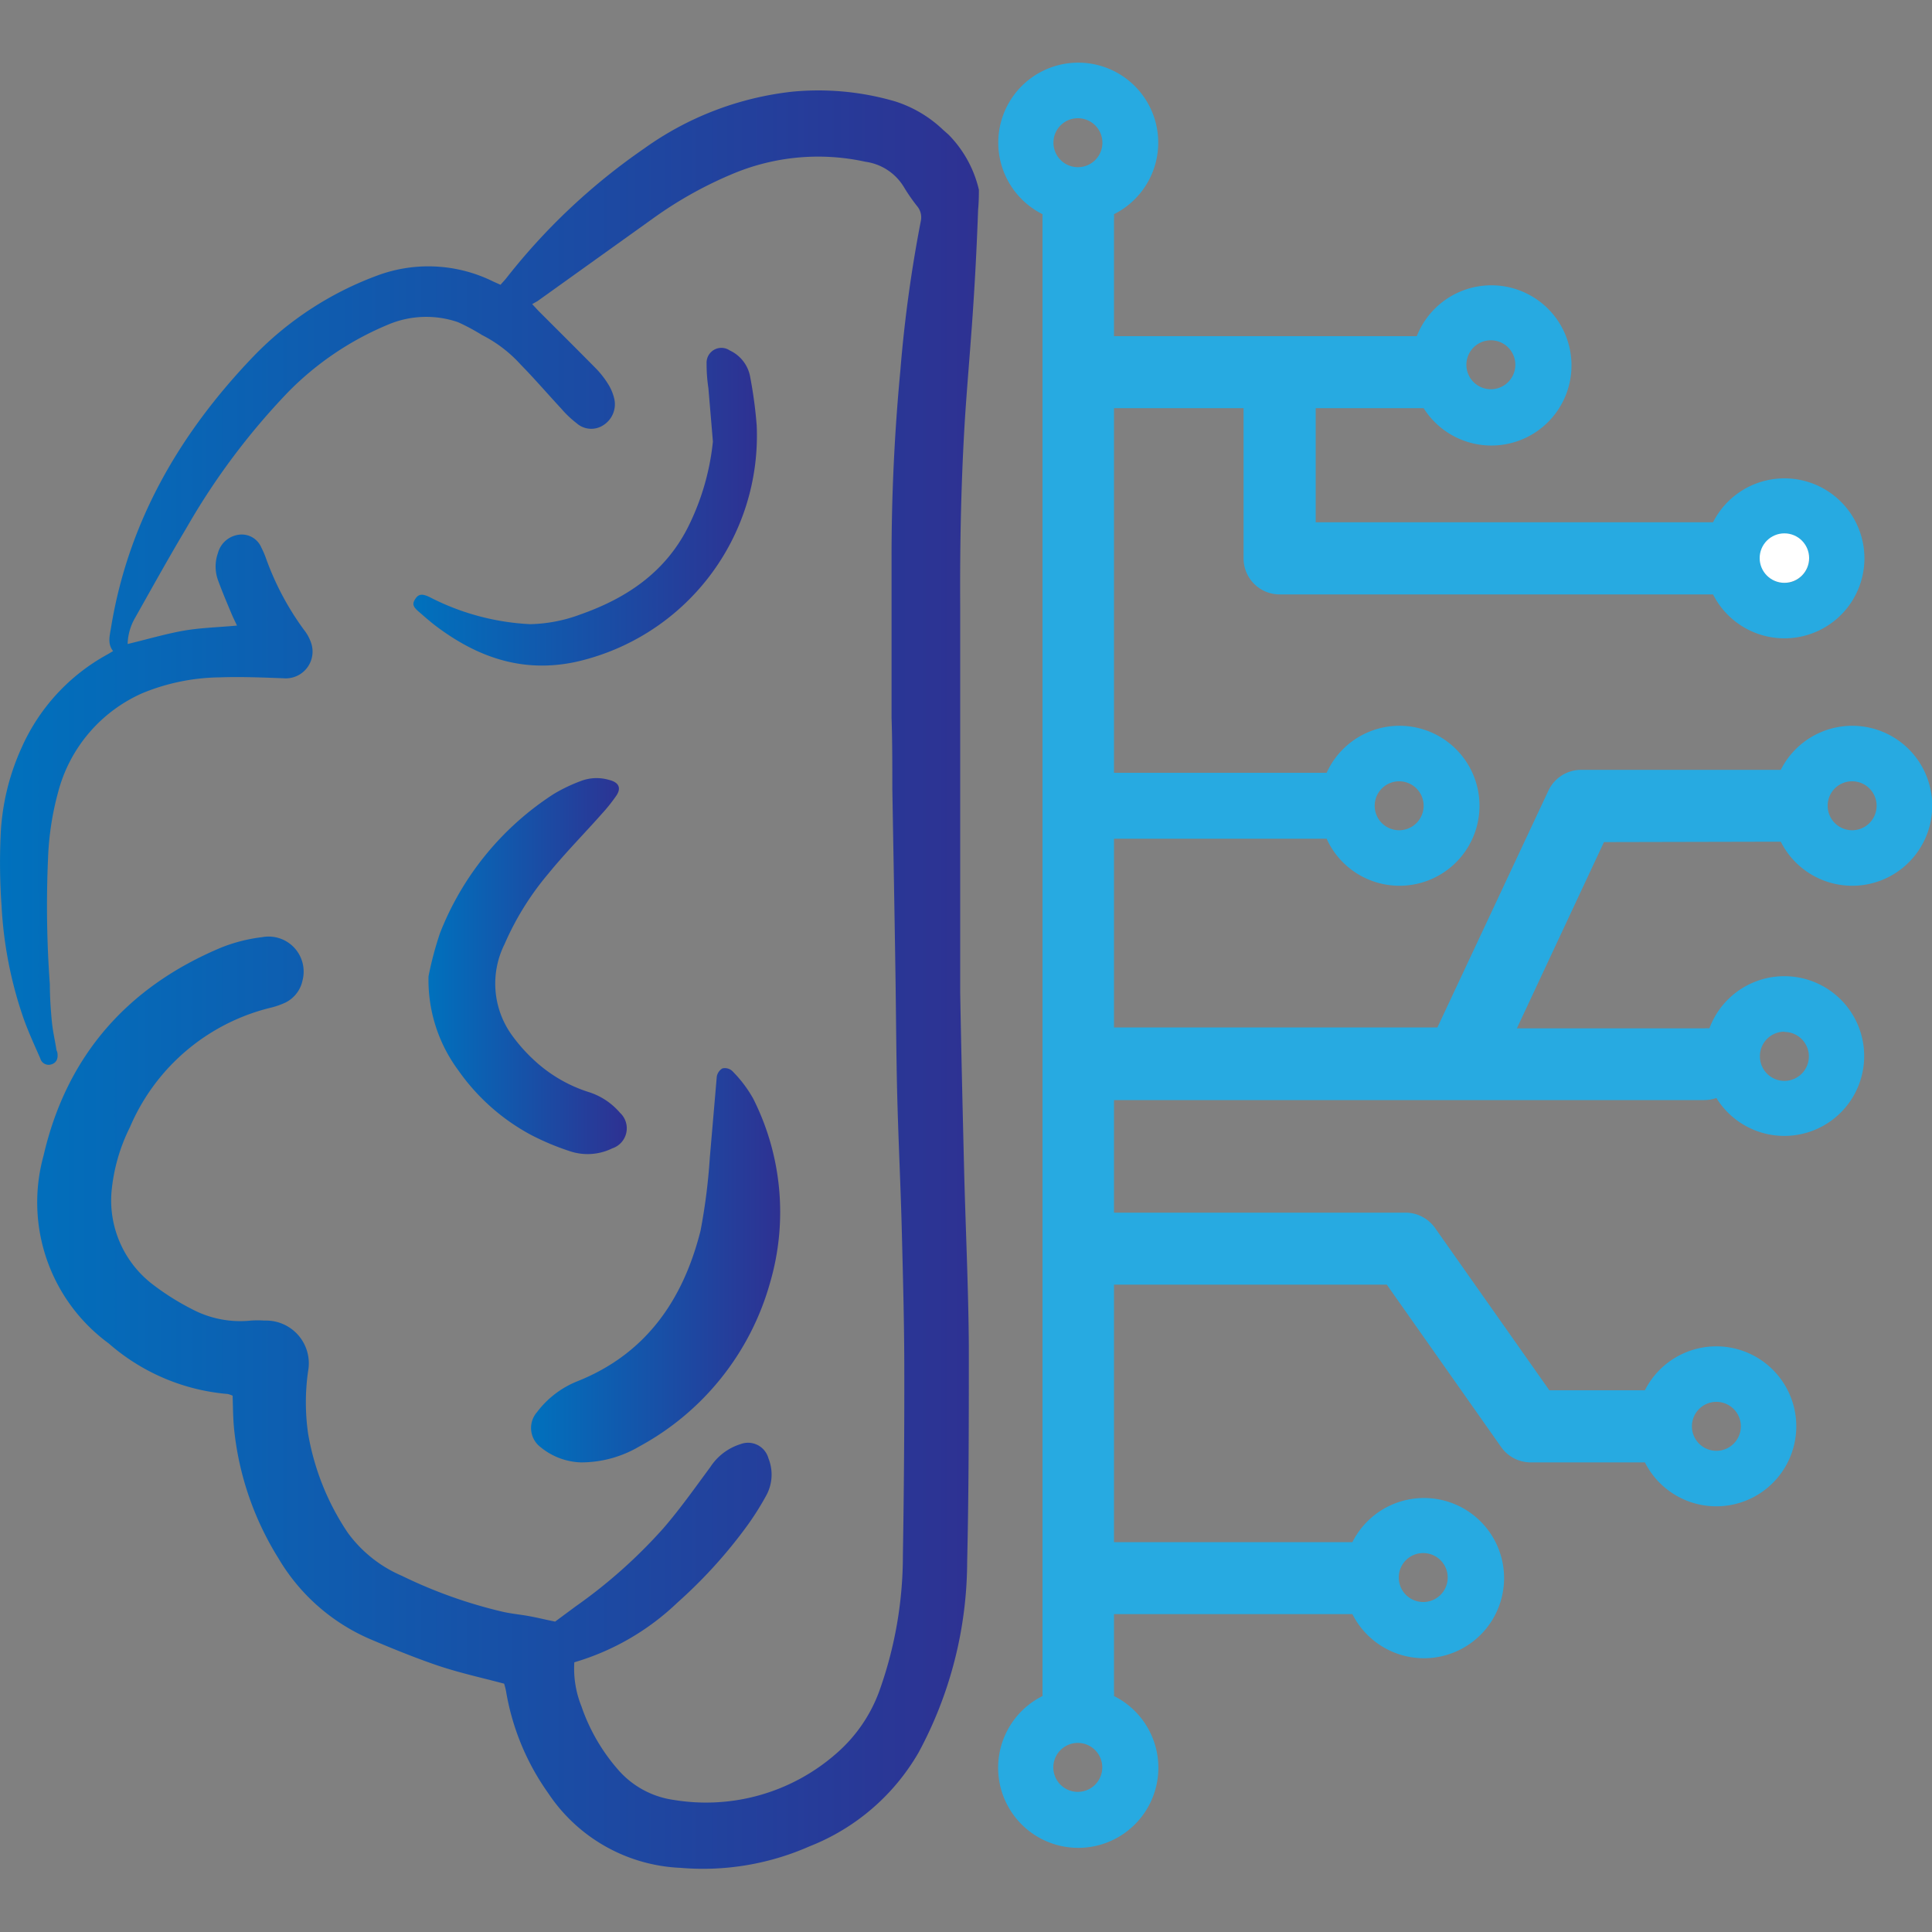
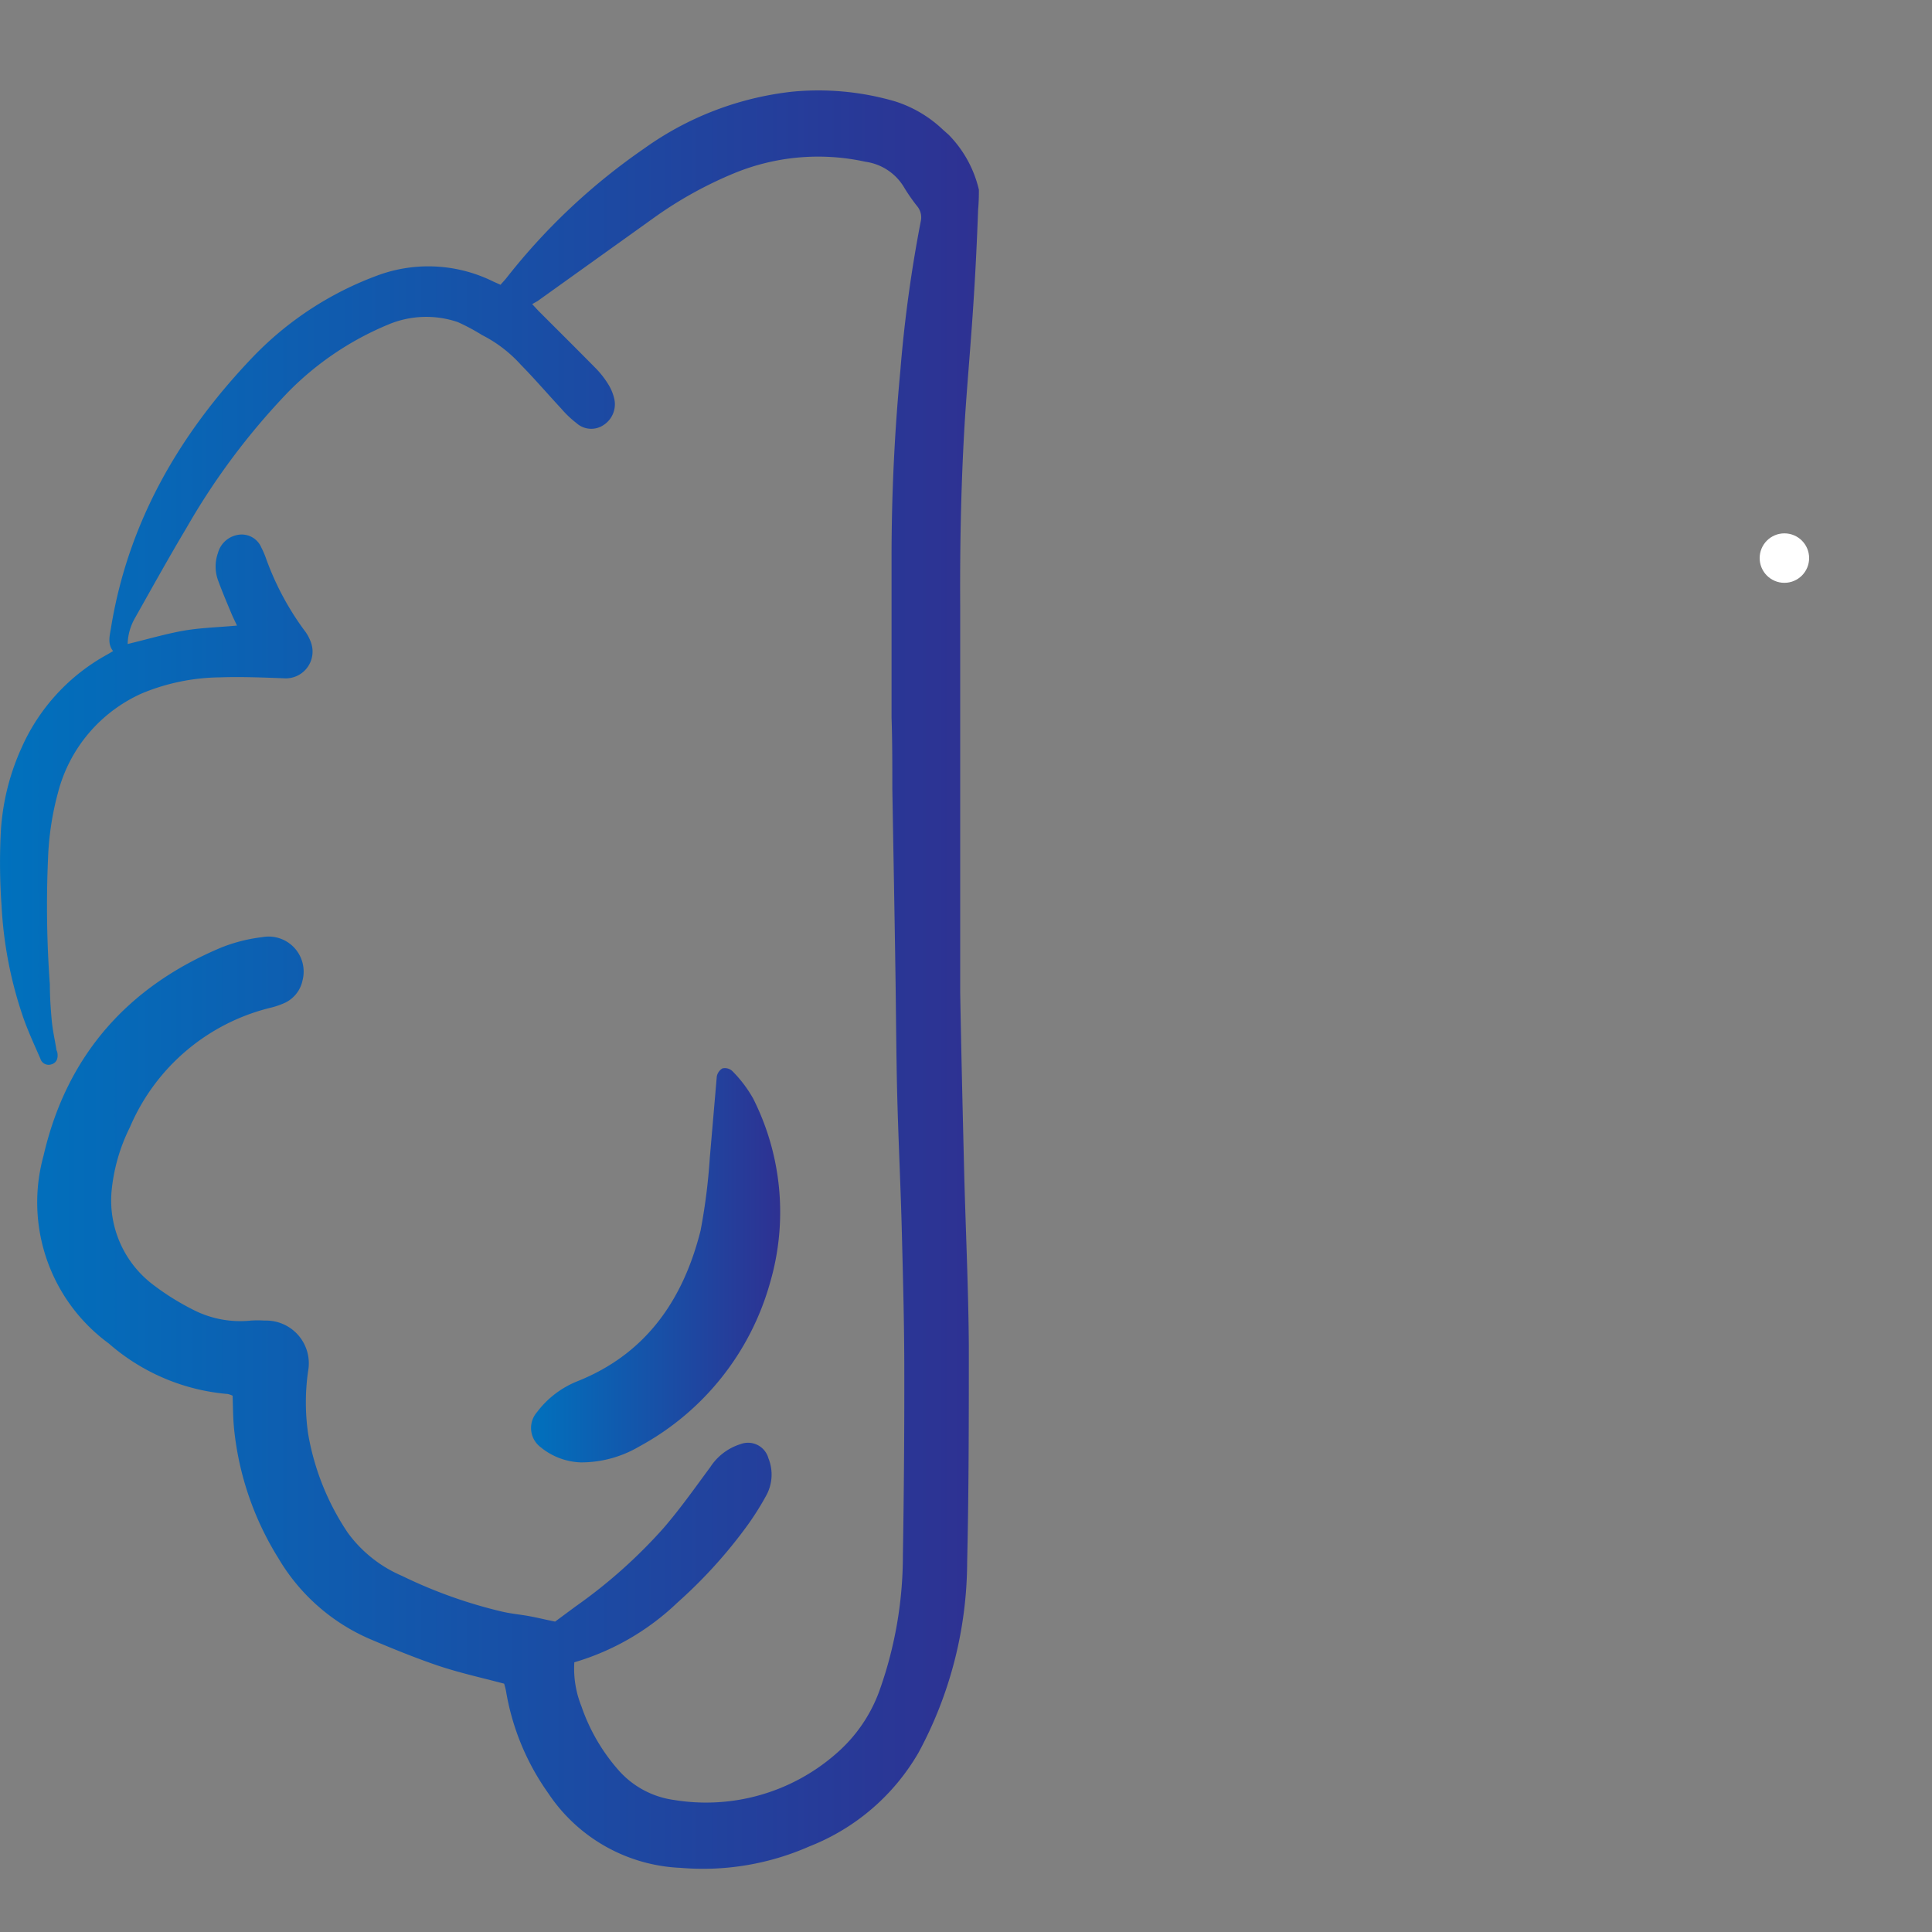
<svg xmlns="http://www.w3.org/2000/svg" xmlns:xlink="http://www.w3.org/1999/xlink" id="Layer_1" data-name="Layer 1" viewBox="0 0 150 150">
  <rect x="0" y="0" width="150" height="150" fill="#808080" stroke="none" />
  <defs>
    <style>.cls-1,.cls-2,.cls-3,.cls-4{fill-rule:evenodd;}.cls-1{fill:url(#New_Gradient_Swatch_2);}.cls-2{fill:url(#New_Gradient_Swatch_2-2);}.cls-3{fill:url(#New_Gradient_Swatch_2-3);}.cls-4{fill:url(#New_Gradient_Swatch_2-4);}.cls-5{fill:#27aae1;}.cls-6{fill:#fff;}</style>
    <linearGradient id="New_Gradient_Swatch_2" y1="76.08" x2="76.03" y2="76.08" gradientUnits="userSpaceOnUse">
      <stop offset="0" stop-color="#0071bd" />
      <stop offset="1" stop-color="#2e3192" />
    </linearGradient>
    <linearGradient id="New_Gradient_Swatch_2-2" x1="41.2" y1="98.23" x2="60.59" y2="98.23" xlink:href="#New_Gradient_Swatch_2" />
    <linearGradient id="New_Gradient_Swatch_2-3" x1="33.27" y1="74.99" x2="48.61" y2="74.99" xlink:href="#New_Gradient_Swatch_2" />
    <linearGradient id="New_Gradient_Swatch_2-4" x1="32.16" y1="39.35" x2="58.78" y2="39.35" xlink:href="#New_Gradient_Swatch_2" />
  </defs>
  <title>agnix-edge-icon</title>
  <path class="cls-1" d="M76,14.73c0,.36,0,.89-.06,1.55-.27,7.49-.69,11.3-1,15.89-.32,5-.42,10-.39,15,0,3.76,0,7.51,0,11.27s0,7.58,0,11.36c0,2.43,0,4.86,0,7.29.08,4.53.19,9.06.3,13.59s.34,9.25.37,13.88c0,5.57,0,11.14-.13,16.71a31.32,31.32,0,0,1-3.78,14.81,16.91,16.91,0,0,1-8.46,7.27,20.47,20.47,0,0,1-10,1.67,13,13,0,0,1-10.28-5.79,19.09,19.09,0,0,1-3.28-7.92,5.6,5.6,0,0,0-.15-.59c-1.77-.47-3.51-.85-5.19-1.42s-3.58-1.34-5.33-2.09a15.27,15.27,0,0,1-7-6.22A23.46,23.46,0,0,1,18.18,111c-.09-.86-.09-1.74-.12-2.64a1.9,1.9,0,0,0-.38-.13,16.06,16.06,0,0,1-9.23-3.92A13.58,13.58,0,0,1,3.38,89.73C5.16,82,9.87,76.63,17.17,73.57a12.56,12.56,0,0,1,3.19-.81,2.72,2.72,0,0,1,3.13,3.35,2.48,2.48,0,0,1-1.31,1.72,6.16,6.16,0,0,1-1.09.39,16,16,0,0,0-11,9.29,14.08,14.08,0,0,0-1.43,5,8.21,8.21,0,0,0,3.3,7.29,19.61,19.61,0,0,0,3,1.87,8,8,0,0,0,4.51.86,7.72,7.72,0,0,1,1.07,0,3.32,3.32,0,0,1,3.38,3.93,17.06,17.06,0,0,0,0,4.84A19.73,19.73,0,0,0,27,119a10.15,10.15,0,0,0,4.21,3.35A37.14,37.14,0,0,0,39,125.13c.69.16,1.4.22,2.1.35s1.2.26,2,.42l1.58-1.17a39.7,39.7,0,0,0,6.81-6.06c1.31-1.51,2.47-3.16,3.66-4.77a4.34,4.34,0,0,1,2.35-1.78,1.64,1.64,0,0,1,2.16,1.1,3.38,3.38,0,0,1-.18,2.91,22.17,22.17,0,0,1-1.45,2.3,37.64,37.64,0,0,1-5.44,6,19.51,19.51,0,0,1-8,4.63,7.85,7.85,0,0,0,.55,3.41,14.69,14.69,0,0,0,2.85,4.93,7,7,0,0,0,4.35,2.35A15.32,15.32,0,0,0,65,136.08a11.71,11.71,0,0,0,3.26-4.76,31.21,31.21,0,0,0,1.84-10.56q.12-7.14.11-14.28c0-3.6-.1-7.19-.19-10.78s-.27-7.12-.36-10.68c-.08-3.2-.09-6.41-.14-9.61-.07-4.73-.16-9.45-.24-14.18,0-1.84,0-3.69-.06-5.53q0-6.23,0-12.43,0-7.25.68-14.46a106,106,0,0,1,1.59-11.64A1.35,1.35,0,0,0,71.2,16a14.13,14.13,0,0,1-1-1.44,4.14,4.14,0,0,0-3-2,17.13,17.13,0,0,0-10.2.89,31,31,0,0,0-6.19,3.43l-9.08,6.5-.41.23c.25.27.41.45.58.62,1.47,1.47,2.94,2.93,4.39,4.4a7.13,7.13,0,0,1,.9,1.15A3.72,3.72,0,0,1,47.7,31a1.92,1.92,0,0,1-.84,2,1.71,1.71,0,0,1-2.09-.14,7.93,7.93,0,0,1-1.19-1.13c-1.06-1.14-2.07-2.32-3.16-3.43a10.35,10.35,0,0,0-3-2.29,15.64,15.64,0,0,0-1.87-1,7.59,7.59,0,0,0-5.41.19,23.52,23.52,0,0,0-7.76,5.23A53.87,53.87,0,0,0,14.47,41c-1.38,2.31-2.68,4.66-4,7a4.26,4.26,0,0,0-.56,2c1.43-.34,2.78-.74,4.16-1s2.82-.29,4.33-.43c-.17-.36-.31-.64-.43-.93-.36-.86-.73-1.73-1.05-2.61a3.12,3.12,0,0,1,0-2.09,1.94,1.94,0,0,1,1.67-1.43,1.65,1.65,0,0,1,1.7,1,7,7,0,0,1,.38.89A21.78,21.78,0,0,0,23.6,48.9a3.36,3.36,0,0,1,.55,1A2.08,2.08,0,0,1,22,52.66c-1.65-.06-3.3-.13-4.95-.07a16.23,16.23,0,0,0-6,1.23A11.61,11.61,0,0,0,4.5,61.55a22.46,22.46,0,0,0-.77,5.08,84.31,84.31,0,0,0,.14,9.8c0,.91.06,1.82.14,2.72s.24,1.52.36,2.28c0,.1.06.19.08.28.09.49-.08.82-.47.93a.67.67,0,0,1-.85-.46c-.44-1-.9-2-1.28-3.05A31.65,31.65,0,0,1,.12,70.3a46.82,46.82,0,0,1-.07-5.43A18.26,18.26,0,0,1,1.7,58,15.33,15.33,0,0,1,8.36,50.8l.42-.25c-.45-.57-.26-1.19-.16-1.82,1.34-8.22,5.33-15.07,11-21a25.75,25.75,0,0,1,9.68-6.34,11.36,11.36,0,0,1,9,.47l.56.25c.18-.21.36-.39.51-.59A48.65,48.65,0,0,1,50,11.54,24.31,24.31,0,0,1,61.49,7.12a21.24,21.24,0,0,1,8,.75,9.58,9.58,0,0,1,3.72,2.2l.44.39A9,9,0,0,1,76,14.73Z" />
  <path class="cls-2" d="M55.65,83.6a.91.91,0,0,1,.44-.65.85.85,0,0,1,.76.2,9.84,9.84,0,0,1,1.63,2.15,19.56,19.56,0,0,1,1.31,14.28A20.85,20.85,0,0,1,49.64,112.3a8.9,8.9,0,0,1-4.54,1.24A5.19,5.19,0,0,1,42,112.38a1.87,1.87,0,0,1-.3-2.75,7.31,7.31,0,0,1,3.13-2.39c5.34-2.13,8.21-6.33,9.56-11.69a46.24,46.24,0,0,0,.72-5.67" />
-   <path class="cls-3" d="M33.27,75.8a26.6,26.6,0,0,1,.89-3.35A22.69,22.69,0,0,1,43,61.64a12.64,12.64,0,0,1,2.09-1,3.42,3.42,0,0,1,2.19-.09c.76.18,1,.63.54,1.27a13,13,0,0,1-1.09,1.36c-1.37,1.55-2.81,3-4.14,4.63a22.14,22.14,0,0,0-3.42,5.5,6.85,6.85,0,0,0,.53,7,13,13,0,0,0,2.16,2.35,11.2,11.2,0,0,0,3.79,2.11,5.27,5.27,0,0,1,2.48,1.62,1.64,1.64,0,0,1-.6,2.77,4.33,4.33,0,0,1-3.31.21,20,20,0,0,1-3-1.26,16.27,16.27,0,0,1-5.63-5A11.78,11.78,0,0,1,33.27,75.8Z" />
-   <path class="cls-4" d="M55.35,34.28,55,30.14a12.62,12.62,0,0,1-.14-1.93,1.15,1.15,0,0,1,1.8-1,2.8,2.8,0,0,1,1.59,2.09,33.9,33.9,0,0,1,.5,3.74,18,18,0,0,1-14,18.34c-4.14.9-7.66-.33-10.9-2.77-.46-.35-.9-.74-1.34-1.12s-.53-.59-.26-1,.58-.38,1.11-.13a19,19,0,0,0,7.8,2.1,11.78,11.78,0,0,0,3.89-.75c3.56-1.25,6.55-3.24,8.33-6.71A19.22,19.22,0,0,0,55.35,34.28Z" />
-   <path class="cls-5" d="M138,65.35h.26a6.21,6.21,0,1,0,0-5.58h-15.5a2.81,2.81,0,0,0-2.54,1.61L111.6,79.77s0,0,0,0H86.49V65.12H103A6.21,6.21,0,1,0,103,60H86.49V31.69H96.55V43.35a2.8,2.8,0,0,0,2.8,2.8H133a6.21,6.21,0,1,0,0-5.6H102.15V31.69h8.38A6.22,6.22,0,1,0,110,26.1H86.49V17a2.22,2.22,0,0,0,0-.37,6.21,6.21,0,1,0-5.55,0c0,.12,0,.24,0,.37V131.32c0,.12,0,.24,0,.36a6.22,6.22,0,1,0,5.55,0,2.19,2.19,0,0,0,0-.36v-6H105a6.22,6.22,0,1,0,0-5.59H86.49V99.74h21.18l8.88,12.61a2.8,2.8,0,0,0,2.29,1.19h8.87a6.21,6.21,0,1,0,0-5.6h-7.42l-8.88-12.61a2.82,2.82,0,0,0-2.29-1.18H86.49V85.41h45.83a2.94,2.94,0,0,0,.94-.16,6.2,6.2,0,1,0-.54-5.41,2.6,2.6,0,0,0-.4,0H117.77l6.76-14.46Zm5.8-4.69a1.9,1.9,0,1,1-1.9,1.89A1.89,1.89,0,0,1,143.79,60.66Zm-35.18,0a1.9,1.9,0,1,1-1.89,1.89A1.9,1.9,0,0,1,108.61,60.66Zm29.93-19.21a1.9,1.9,0,0,1,0,3.8,1.87,1.87,0,0,1-.49-.07,1.93,1.93,0,0,1-1-.68M115.75,26.42a1.9,1.9,0,1,1-1.9,1.9A1.9,1.9,0,0,1,115.75,26.42Zm-5.25,94.16a1.9,1.9,0,1,1-1.9,1.89A1.89,1.89,0,0,1,110.5,120.58Zm22.75-11.74a1.9,1.9,0,1,1-1.89,1.9A1.9,1.9,0,0,1,133.25,108.84ZM83.69,9.18a1.9,1.9,0,1,1-1.9,1.89A1.89,1.89,0,0,1,83.69,9.18Zm0,129.94a1.9,1.9,0,1,1,1.89-1.89A1.9,1.9,0,0,1,83.69,139.12Zm54.85-59a1.9,1.9,0,1,1-1.9,1.9A1.9,1.9,0,0,1,138.54,80.1Z" />
  <circle class="cls-6" cx="138.54" cy="43.33" r="1.92" />
</svg>